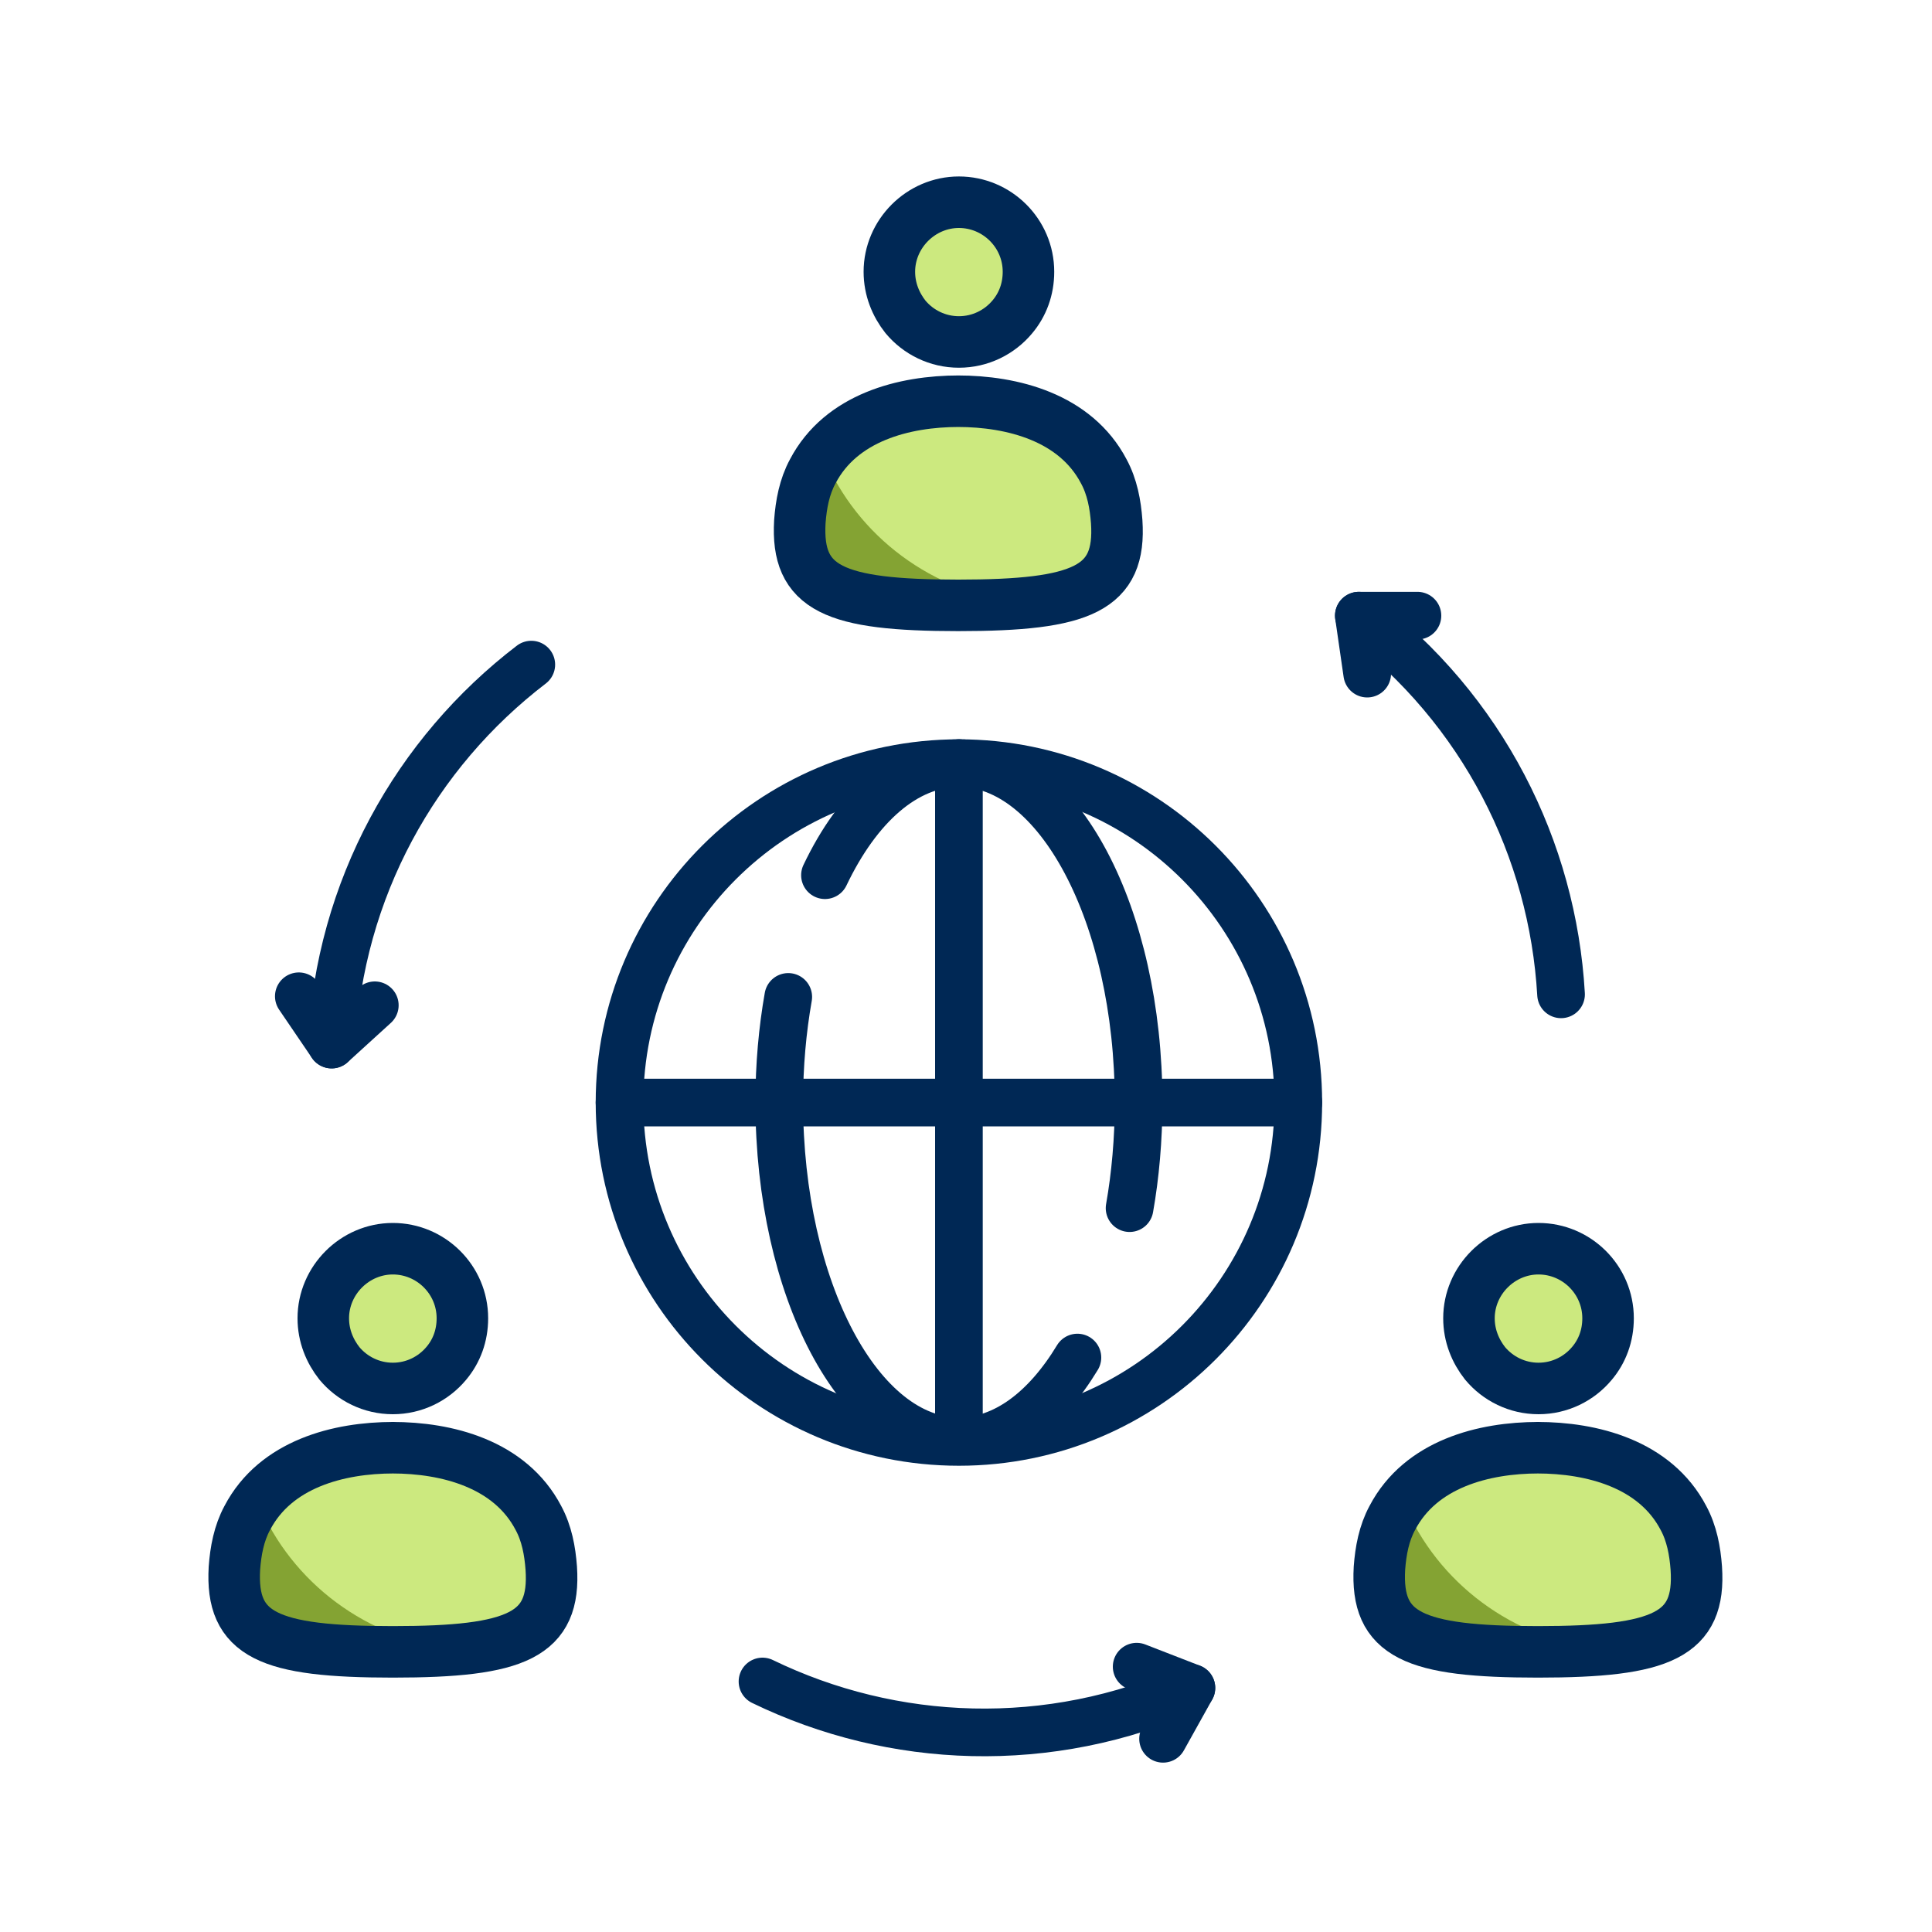
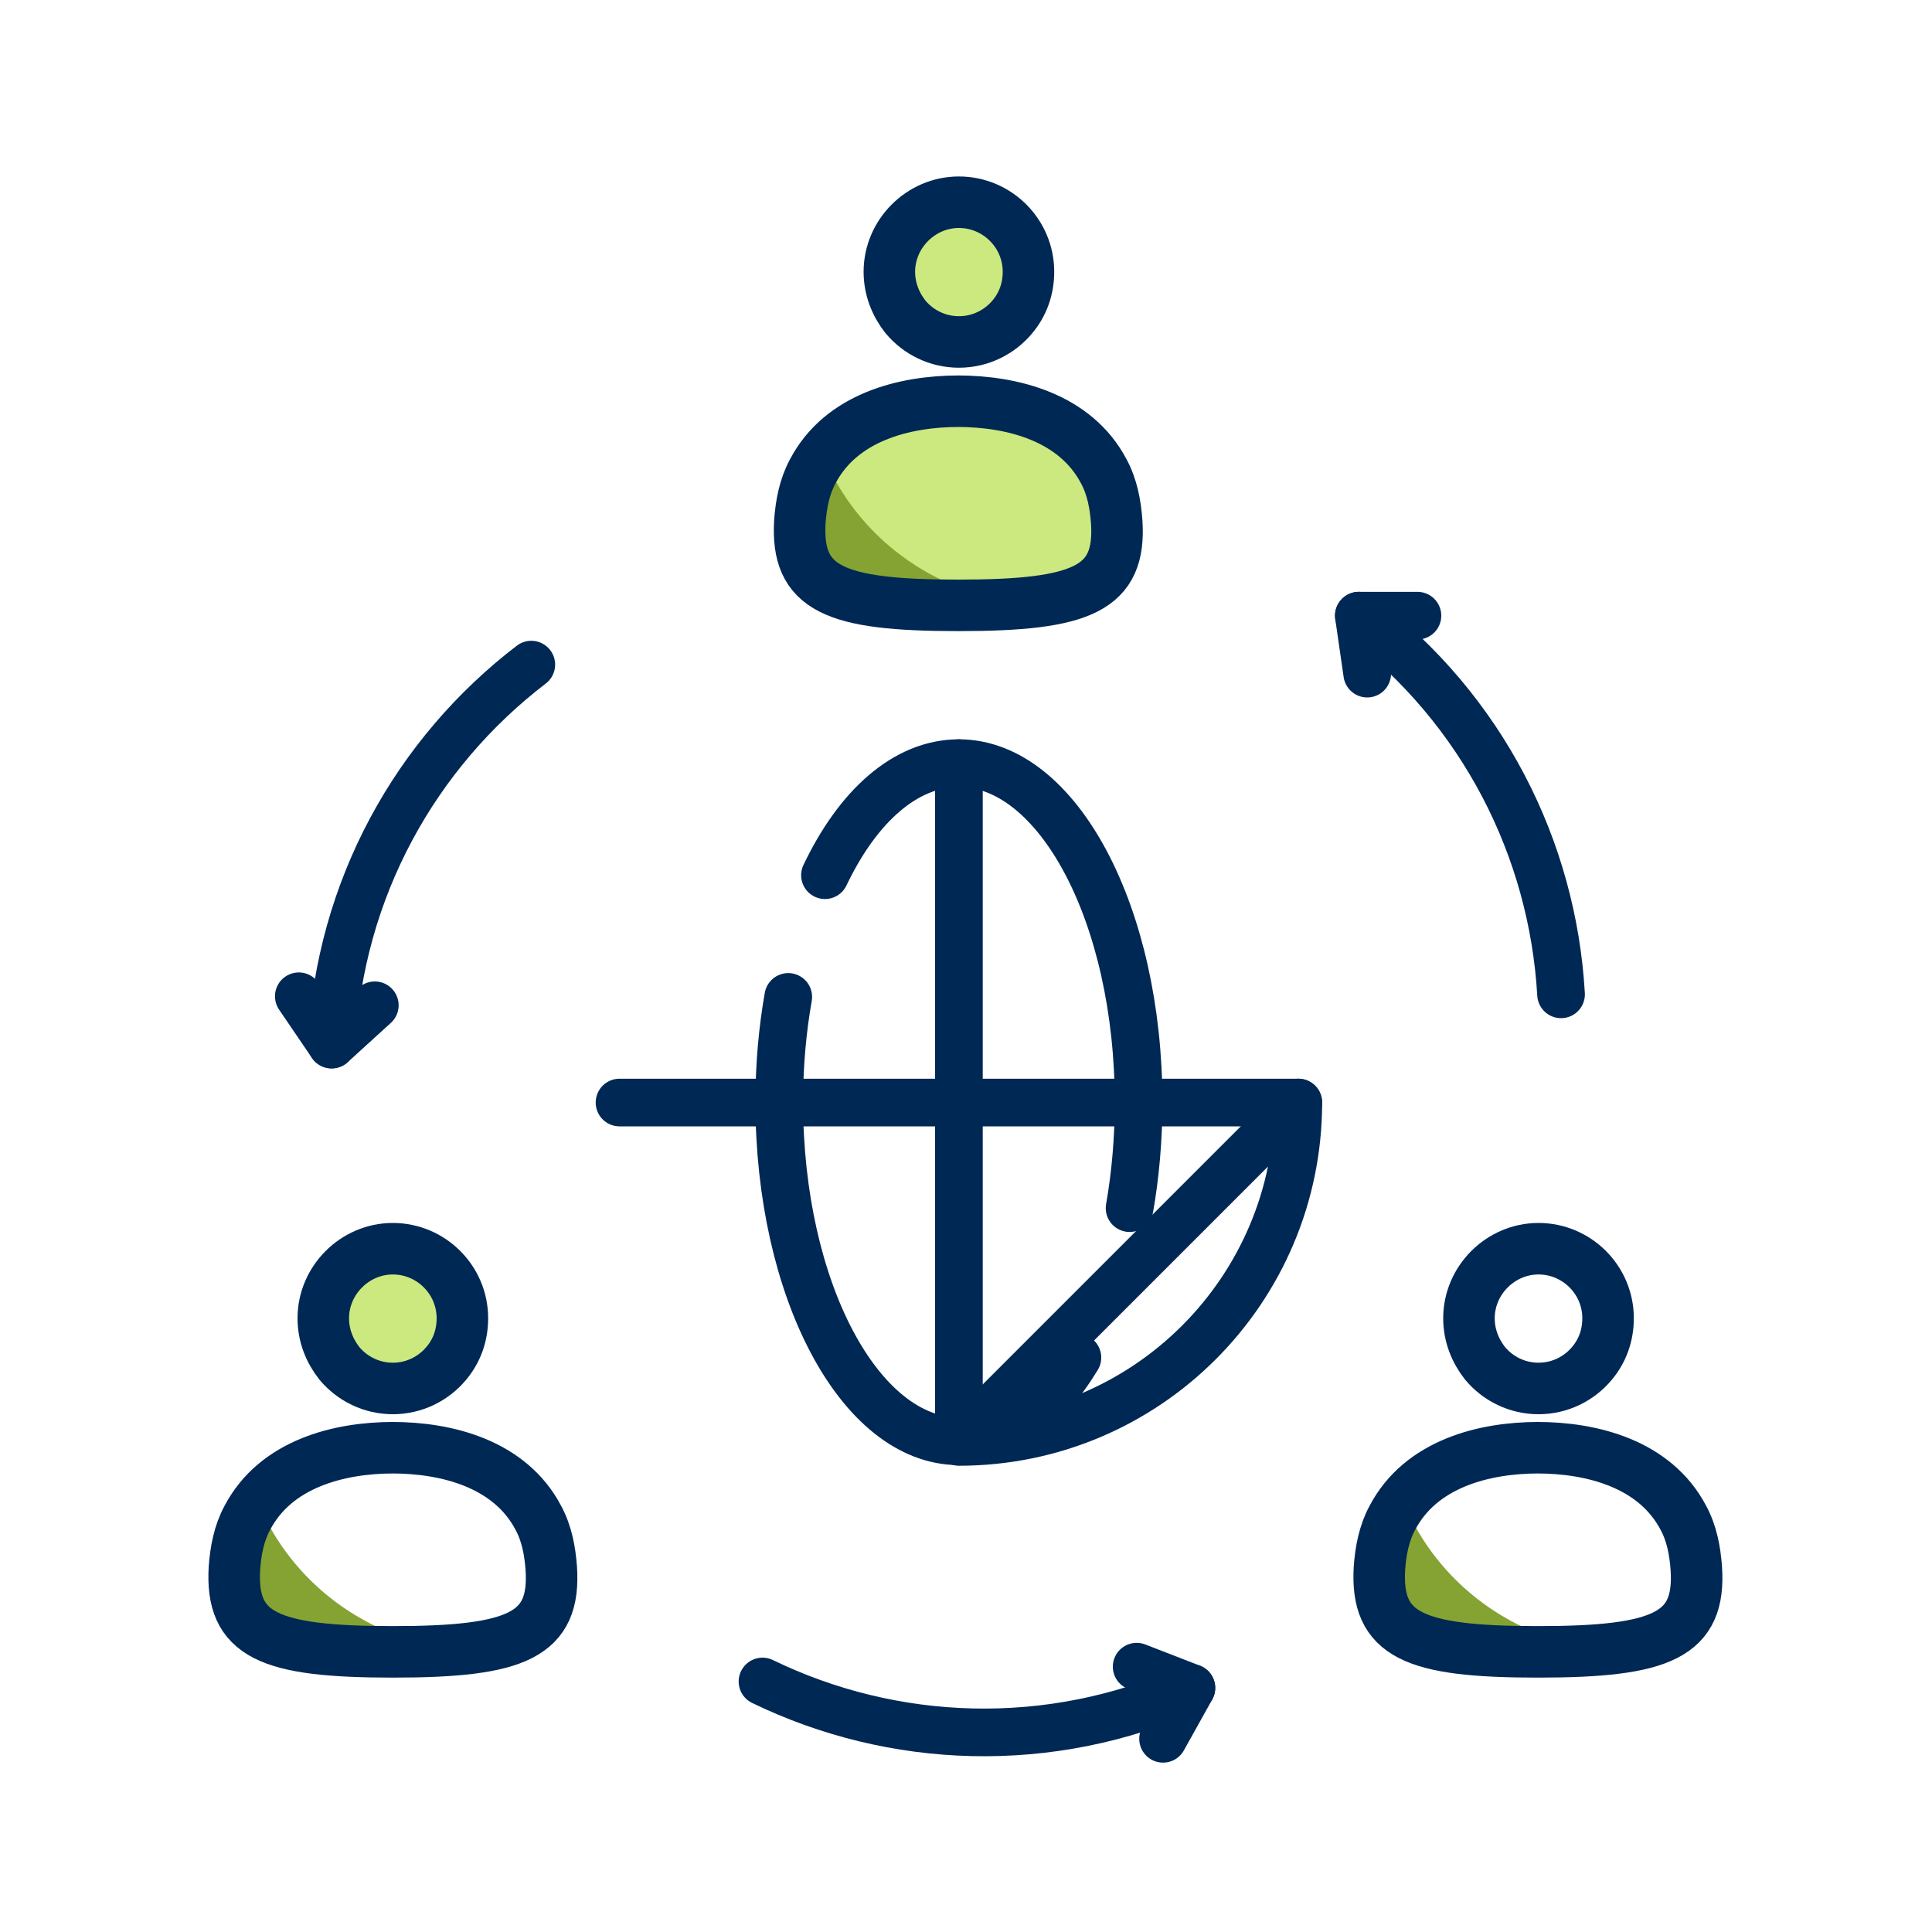
<svg xmlns="http://www.w3.org/2000/svg" id="positive" viewBox="0 0 30 30">
  <defs>
    <style> .cls-1 { stroke-width: .74px; } .cls-1, .cls-2 { fill: none; stroke: #002855; stroke-linecap: round; stroke-linejoin: round; } .cls-2 { stroke-width: .8px; } .cls-3 { fill: #cce97f; } .cls-3, .cls-4 { stroke-width: 0px; } .cls-4 { fill: #84a333; } </style>
  </defs>
  <g>
    <polyline class="cls-1" points="21.23 10.46 21.1 9.56 22.01 9.56" />
    <path class="cls-1" d="m21.1,9.56c1.93,1.46,3.01,3.63,3.14,5.88" />
  </g>
  <g>
    <polyline class="cls-1" points="5.82 15.61 5.15 16.22 4.64 15.47" />
    <path class="cls-1" d="m5.15,16.22c.12-2.42,1.31-4.53,3.1-5.9" />
  </g>
  <g>
    <polyline class="cls-1" points="17.65 25.88 18.5 26.21 18.06 27" />
    <path class="cls-1" d="m18.5,26.21c-2.21.99-4.64.88-6.66-.1" />
  </g>
  <g>
-     <path class="cls-1" d="m20.16,17.12c0,2.91-2.36,5.27-5.27,5.27s-5.27-2.36-5.27-5.27,2.36-5.27,5.27-5.27,5.27,2.36,5.27,5.27Z" />
+     <path class="cls-1" d="m20.16,17.12c0,2.91-2.36,5.27-5.27,5.27Z" />
    <path class="cls-1" d="m16.73,21.08c-.49.81-1.13,1.3-1.84,1.3-1.54,0-2.79-2.36-2.79-5.27,0-.57.05-1.12.14-1.63" />
    <path class="cls-1" d="m12.81,13.59c.51-1.07,1.25-1.74,2.08-1.74,1.54,0,2.79,2.36,2.79,5.27,0,.57-.05,1.13-.14,1.64" />
    <line class="cls-1" x1="14.89" y1="11.85" x2="14.89" y2="22.38" />
    <line class="cls-1" x1="9.62" y1="17.12" x2="20.16" y2="17.12" />
  </g>
  <g>
    <path class="cls-3" d="m14.89,6.23c-.85,0-1.83.25-2.27,1.09-.13.24-.18.51-.2.78-.06,1.04.53,1.3,2.46,1.3s2.53-.26,2.46-1.3c-.02-.27-.07-.54-.2-.78-.44-.84-1.42-1.09-2.27-1.09Z" />
    <path class="cls-3" d="m13.81,4.22c0,.27.1.51.25.7.2.24.5.39.83.39s.63-.15.83-.39c.16-.19.25-.43.25-.7,0-.6-.49-1.08-1.08-1.08s-1.08.49-1.08,1.08Z" />
    <path class="cls-4" d="m12.8,7.1c-.06.08-.13.13-.18.22-.13.25-.18.51-.2.78-.06,1.04.53,1.3,2.46,1.3.39,0,.71-.01.99-.04-1.39-.15-2.56-1.03-3.08-2.27Z" />
  </g>
  <g>
    <path class="cls-2" d="m14.89,6.23c-.85,0-1.83.25-2.27,1.09-.13.24-.18.51-.2.78-.06,1.04.53,1.3,2.46,1.3s2.53-.26,2.46-1.3c-.02-.27-.07-.54-.2-.78-.44-.84-1.42-1.09-2.27-1.09Z" />
    <path class="cls-2" d="m13.81,4.22c0,.27.1.51.25.7.2.24.5.39.83.39s.63-.15.83-.39c.16-.19.25-.43.25-.7,0-.6-.49-1.08-1.08-1.08s-1.08.49-1.08,1.08Z" />
  </g>
  <g>
-     <path class="cls-3" d="m23.89,22.48c-.85,0-1.83.25-2.27,1.09-.13.24-.18.51-.2.78-.06,1.04.53,1.3,2.46,1.3s2.53-.26,2.46-1.3c-.02-.27-.07-.54-.2-.78-.44-.84-1.42-1.09-2.27-1.09Z" />
-     <path class="cls-3" d="m22.81,20.47c0,.27.1.51.25.7.2.24.5.39.83.39s.63-.15.83-.39c.16-.19.25-.43.25-.7,0-.6-.49-1.08-1.08-1.08s-1.08.49-1.08,1.08Z" />
    <path class="cls-4" d="m21.81,23.35c-.06.08-.13.13-.18.22-.13.25-.18.51-.2.78-.06,1.04.53,1.3,2.46,1.3.39,0,.71-.01.99-.04-1.39-.15-2.56-1.03-3.08-2.27Z" />
  </g>
  <g>
    <path class="cls-2" d="m23.89,22.48c-.85,0-1.83.25-2.27,1.09-.13.24-.18.51-.2.78-.06,1.04.53,1.3,2.46,1.3s2.53-.26,2.46-1.3c-.02-.27-.07-.54-.2-.78-.44-.84-1.42-1.09-2.27-1.09Z" />
    <path class="cls-2" d="m22.81,20.47c0,.27.1.51.25.7.2.24.5.39.83.39s.63-.15.83-.39c.16-.19.25-.43.25-.7,0-.6-.49-1.08-1.08-1.08s-1.08.49-1.08,1.08Z" />
  </g>
  <g>
-     <path class="cls-3" d="m6.11,22.48c-.85,0-1.83.25-2.27,1.09-.13.24-.18.51-.2.78-.06,1.04.53,1.3,2.46,1.3s2.53-.26,2.46-1.3c-.02-.27-.07-.54-.2-.78-.44-.84-1.42-1.09-2.27-1.09Z" />
    <path class="cls-3" d="m5.02,20.47c0,.27.1.51.25.7.2.24.5.39.83.39s.63-.15.83-.39c.16-.19.25-.43.25-.7,0-.6-.49-1.08-1.08-1.08s-1.08.49-1.08,1.08Z" />
    <path class="cls-4" d="m4.02,23.35c-.06.08-.13.13-.18.22-.13.25-.18.51-.2.78-.06,1.04.53,1.3,2.46,1.3.39,0,.71-.01.99-.04-1.39-.15-2.56-1.03-3.08-2.27Z" />
  </g>
  <g>
    <path class="cls-2" d="m6.11,22.48c-.85,0-1.83.25-2.27,1.09-.13.24-.18.51-.2.78-.06,1.04.53,1.3,2.46,1.3s2.53-.26,2.46-1.3c-.02-.27-.07-.54-.2-.78-.44-.84-1.42-1.09-2.27-1.09Z" />
    <path class="cls-2" d="m5.02,20.47c0,.27.1.51.25.7.2.24.5.39.83.39s.63-.15.83-.39c.16-.19.25-.43.25-.7,0-.6-.49-1.08-1.08-1.08s-1.08.49-1.08,1.08Z" />
  </g>
</svg>